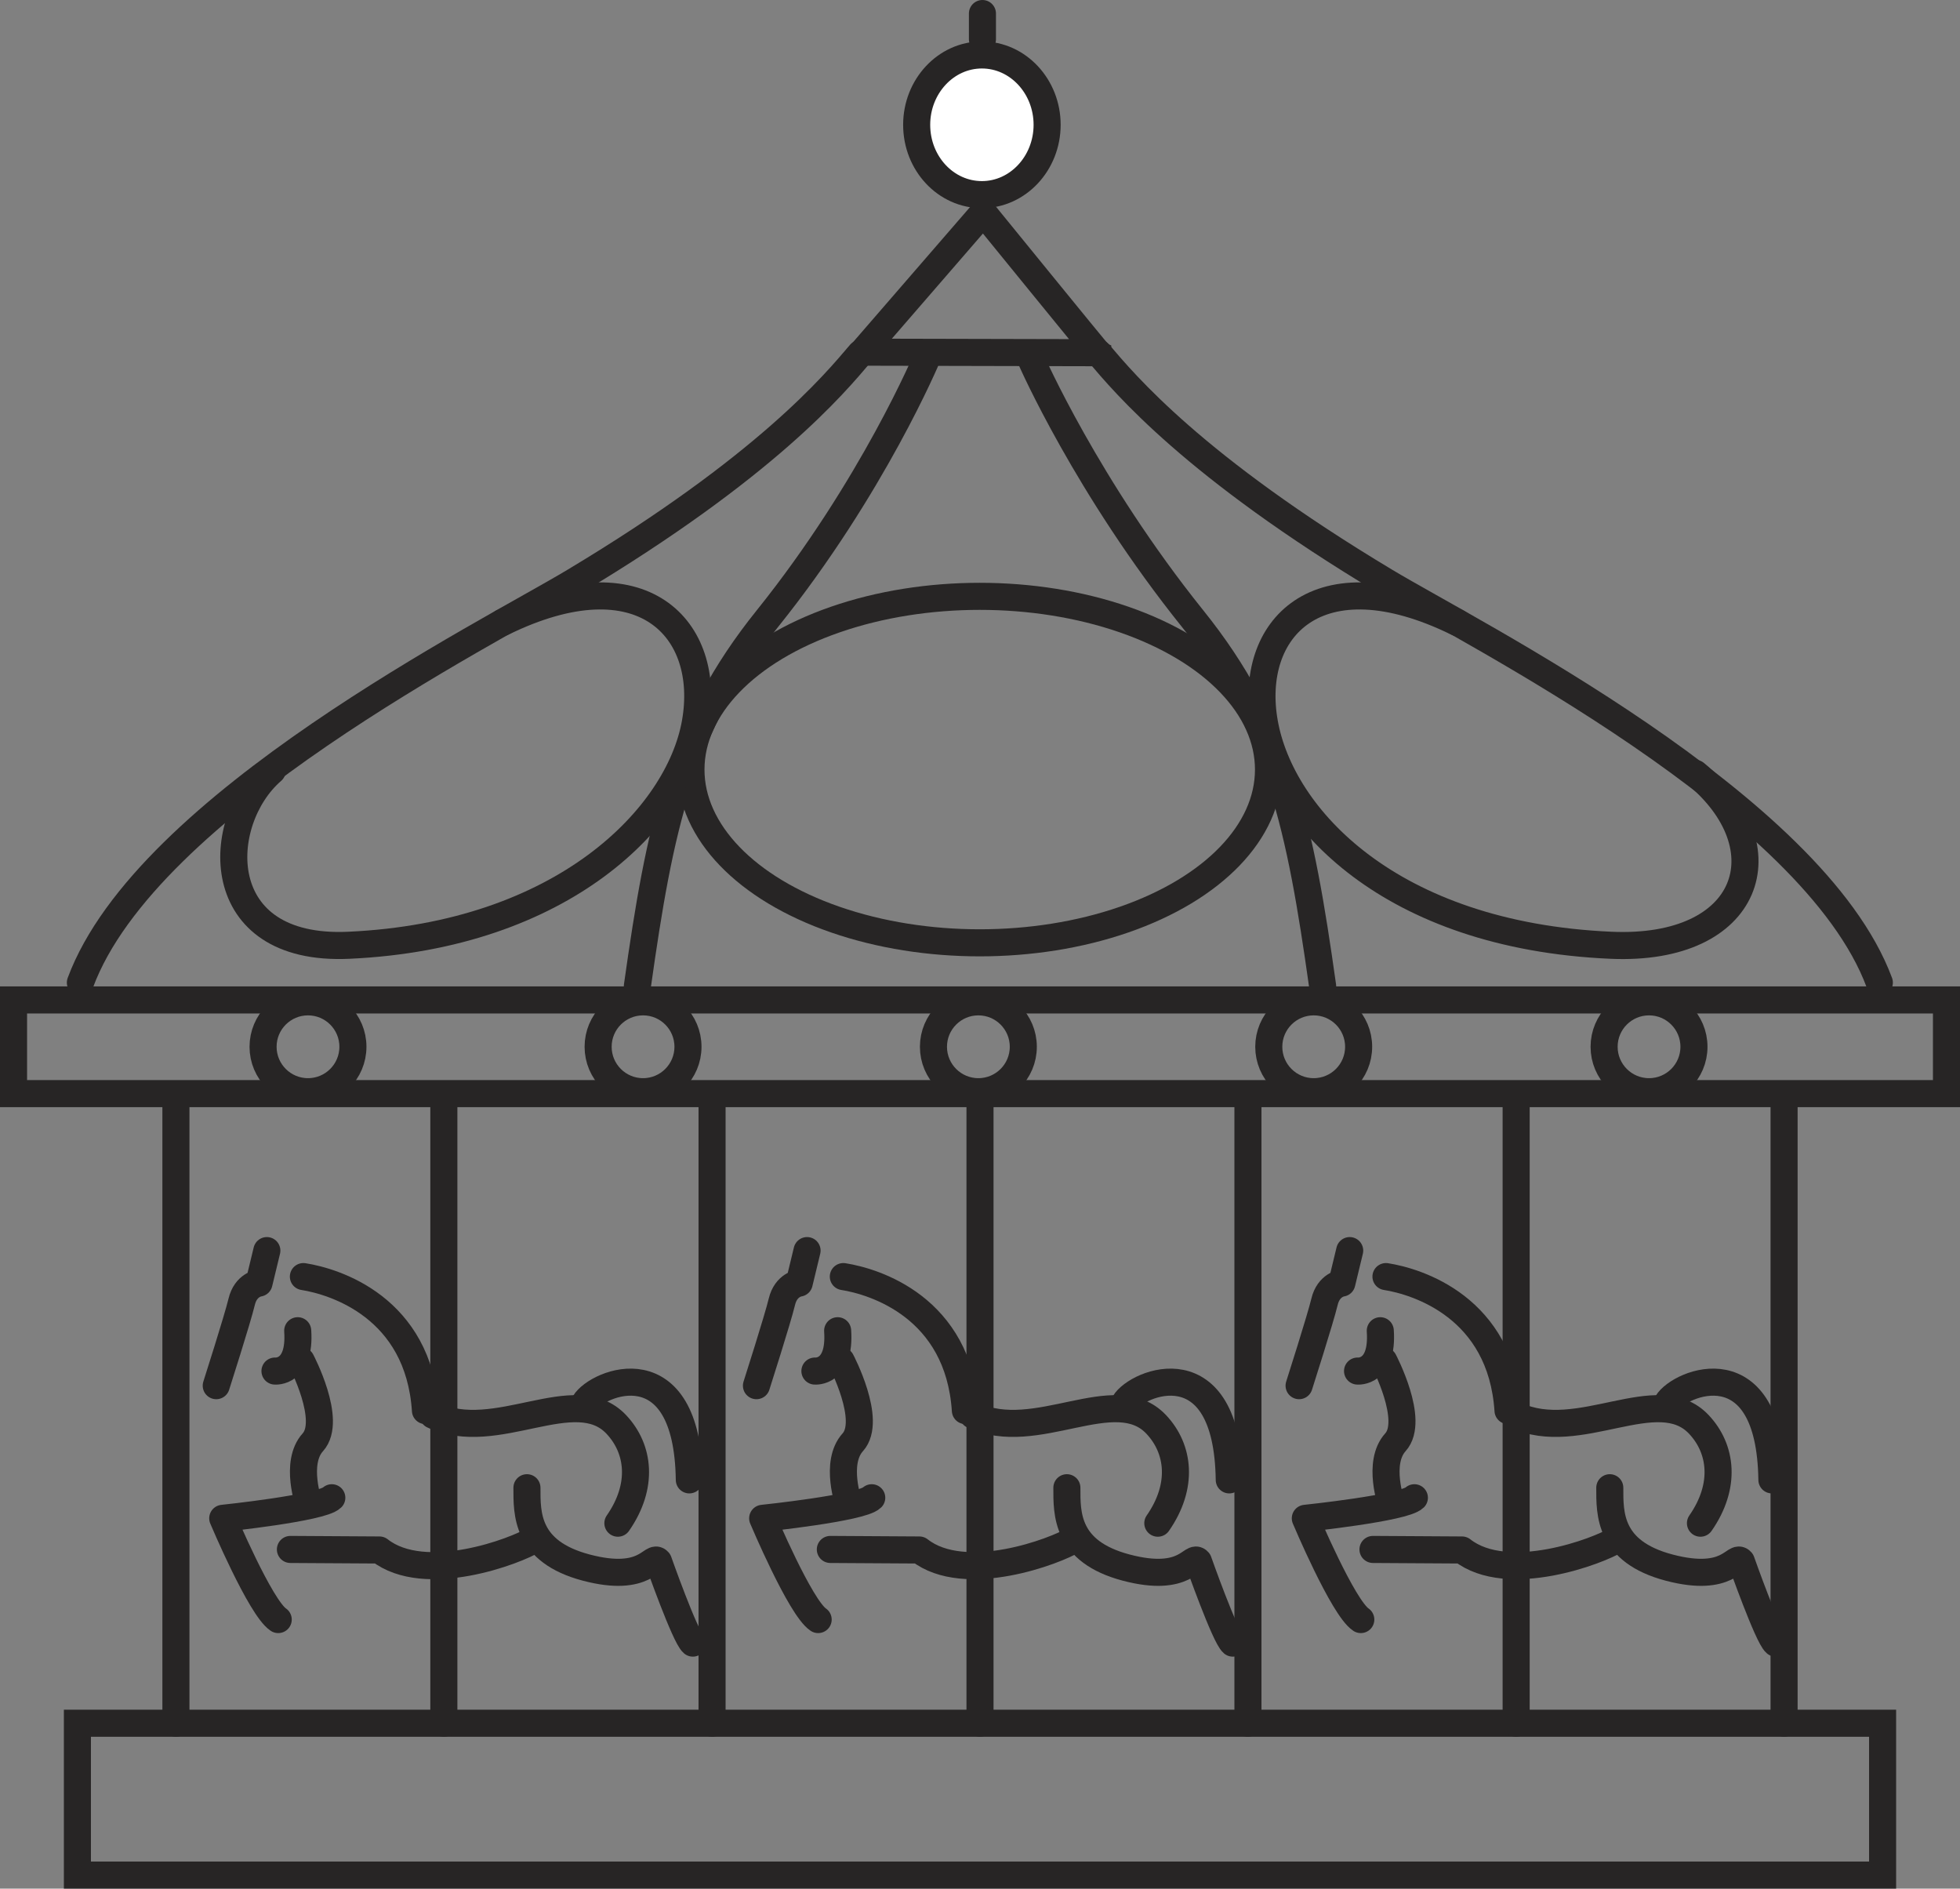
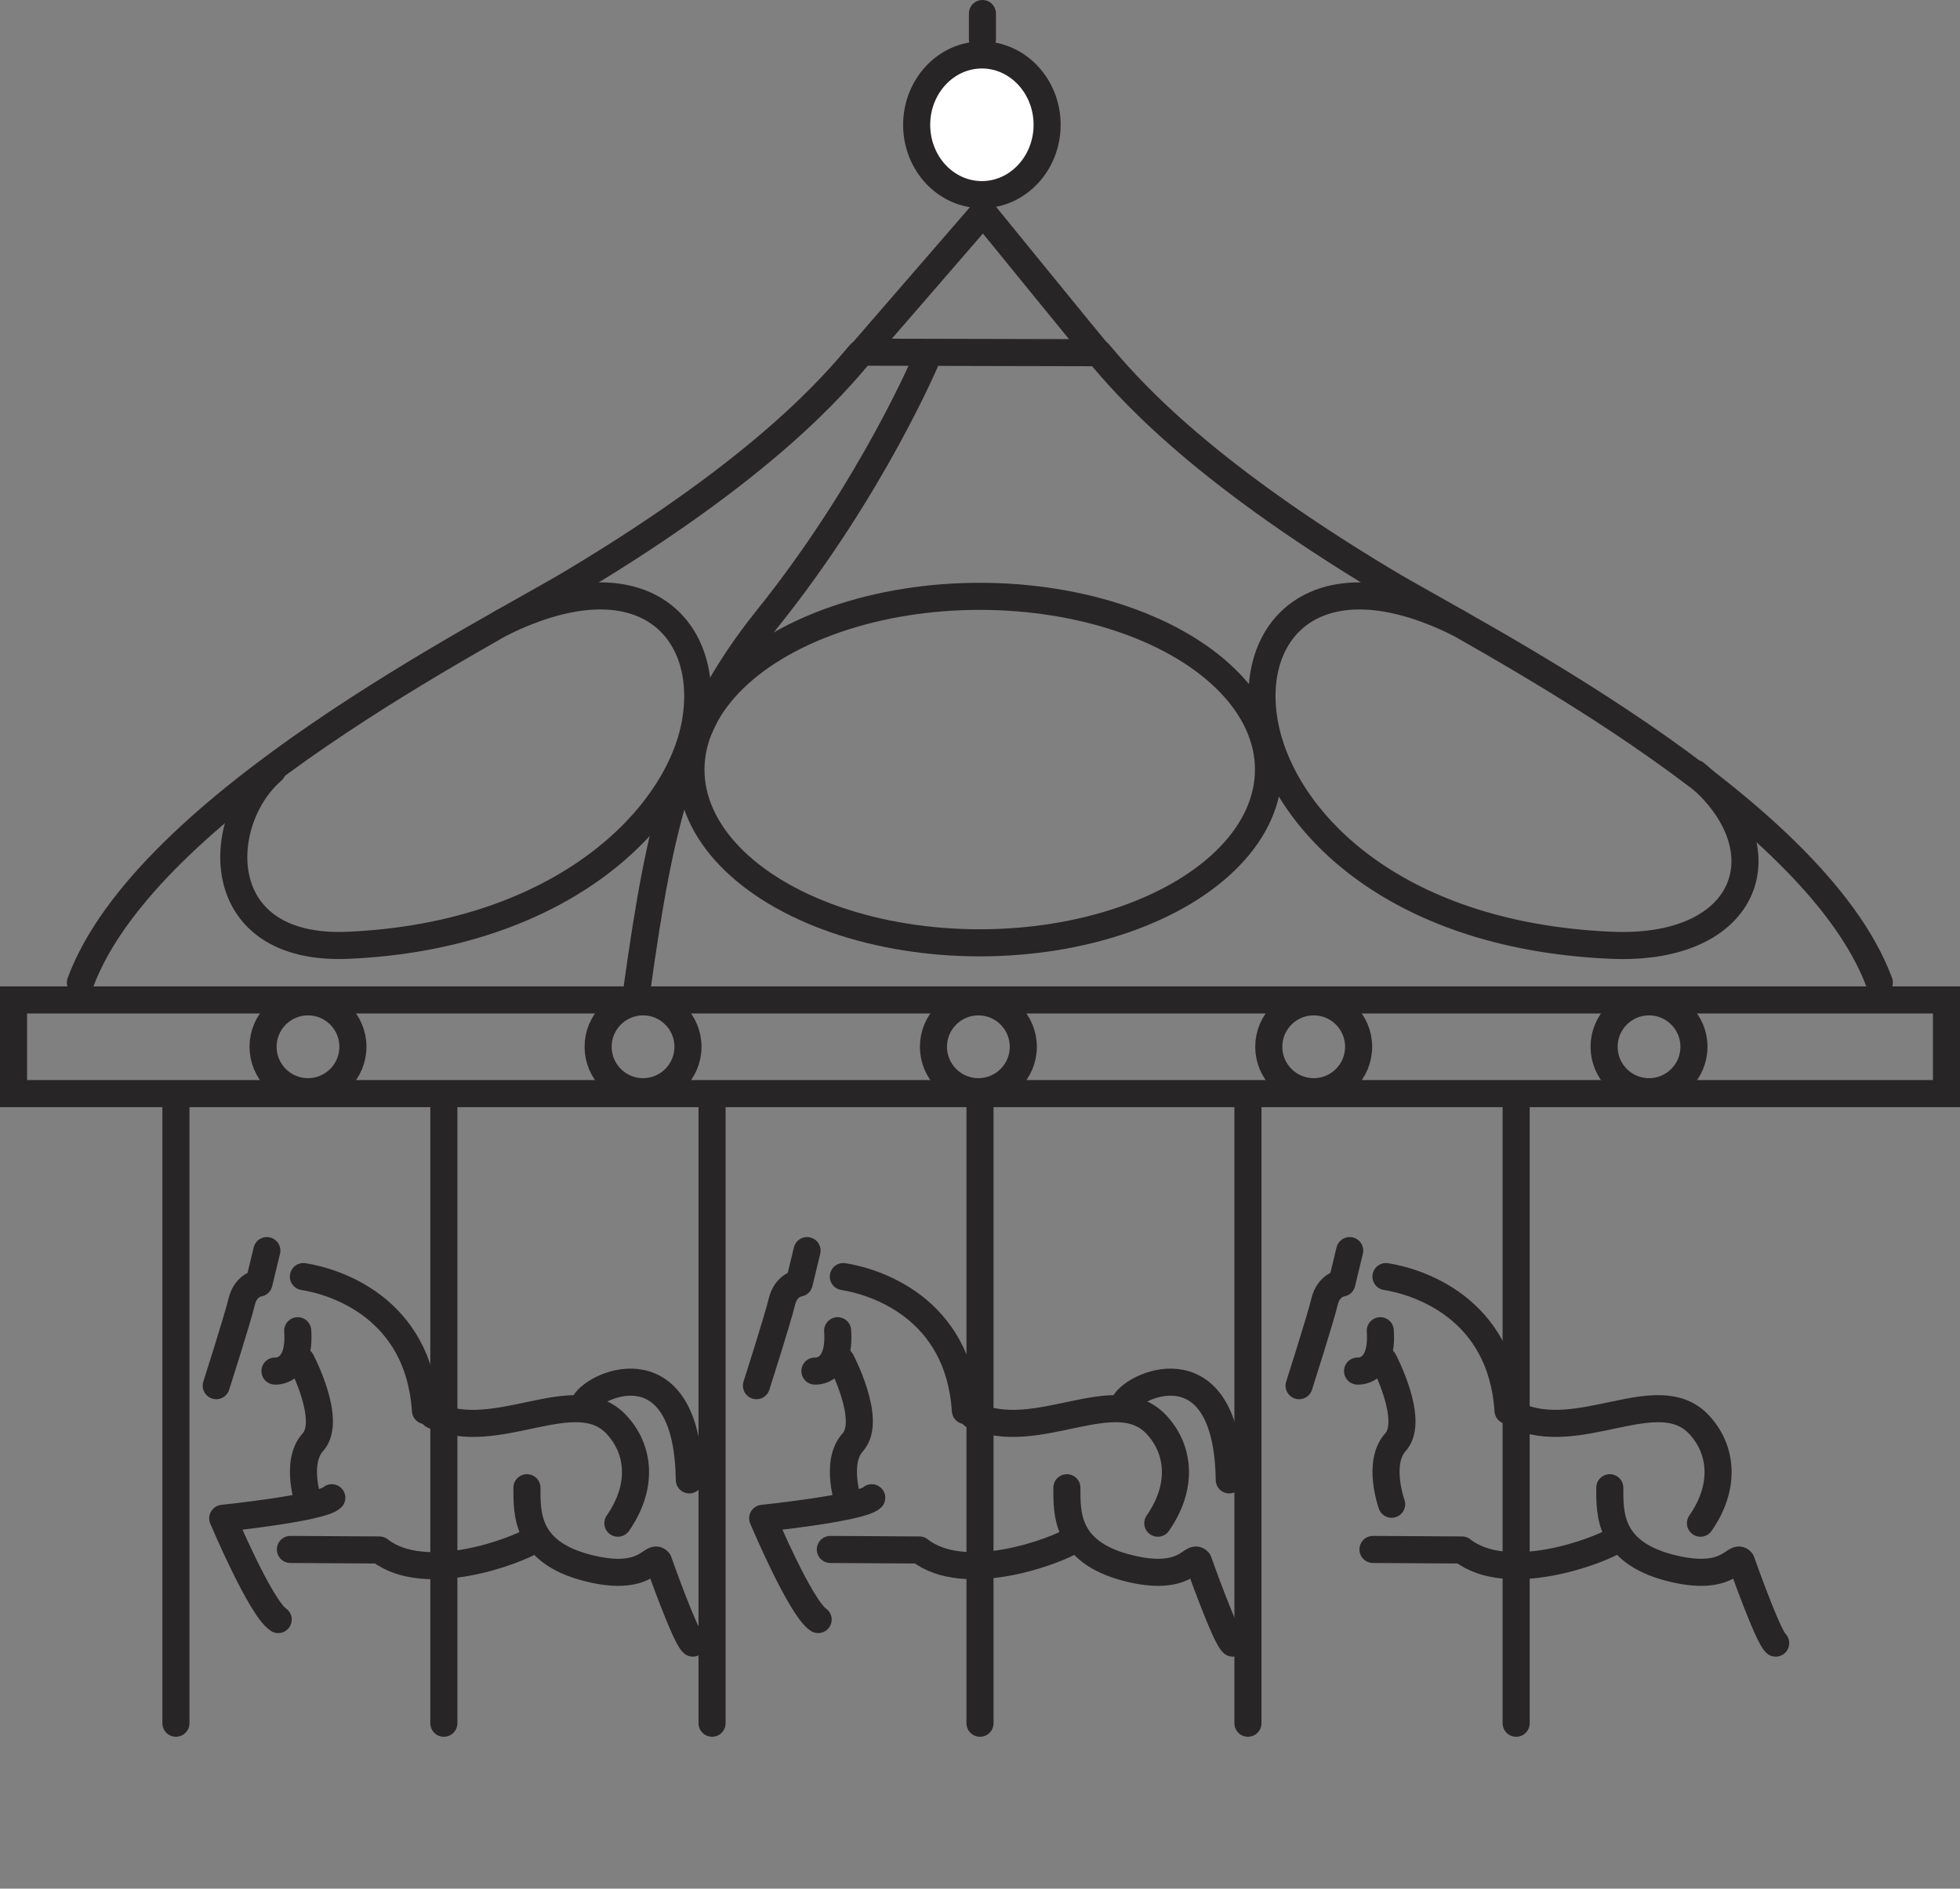
<svg xmlns="http://www.w3.org/2000/svg" id="Calque_2" data-name="Calque 2" viewBox="0 0 72.42 69.77">
  <rect x="0" y="0" width="72.42" height="69.77" fill="#808080" stroke="none" />
  <defs>
    <style>
      .cls-1, .cls-2 {
        fill: none;
        stroke-linecap: round;
      }

      .cls-1, .cls-2, .cls-3 {
        stroke: #272525;
      }

      .cls-1, .cls-3 {
        stroke-miterlimit: 10;
      }

      .cls-2 {
        stroke-linejoin: round;
      }

      .cls-3 {
        fill: #fff;
      }
    </style>
  </defs>
  <g id="Layer_1" data-name="Layer 1">
    <g>
      <g>
        <path class="cls-2" d="M11.13,50.27s1.16,2.2.43,3.01c-.69.76-.14,2.29-.14,2.29" />
        <path class="cls-2" d="M7.99,51.19s.79-2.47.94-3.1c.15-.63.64-.69.64-.69l.29-1.2" />
        <path class="cls-2" d="M11,49.16c.11,1.58-.84,1.49-.84,1.49" />
        <path class="cls-2" d="M15.72,52.11c-.25-3.82-3.36-4.77-4.51-4.95" />
        <path class="cls-2" d="M21.6,51.83c.46-.77,3.8-2.13,3.87,2.84" />
        <path class="cls-2" d="M22.83,56.27c.96-1.38.79-2.75-.06-3.65-1.52-1.61-4.43.76-6.77-.34" />
        <path class="cls-2" d="M19.47,54.96c0,.95-.04,2.36,2.19,2.95,2.23.59,2.42-.52,2.67-.23,0,0,.98,2.78,1.27,3.02" />
        <path class="cls-2" d="M12.26,55.33c-.38.38-4.03.76-4.03.76,0,0,1.39,3.3,2.05,3.74" />
        <path class="cls-2" d="M19.73,56.88c-.64.41-4.03,1.7-5.71.38l-3.29-.02" />
      </g>
      <g>
        <path class="cls-2" d="M31.08,50.27s1.16,2.2.43,3.01c-.69.76-.14,2.29-.14,2.29" />
        <path class="cls-2" d="M27.95,51.19s.79-2.47.94-3.1c.15-.63.64-.69.64-.69l.29-1.2" />
        <path class="cls-2" d="M30.95,49.16c.11,1.58-.84,1.49-.84,1.49" />
        <path class="cls-2" d="M35.67,52.11c-.25-3.82-3.36-4.77-4.51-4.95" />
        <path class="cls-2" d="M41.55,51.83c.46-.77,3.8-2.13,3.87,2.84" />
        <path class="cls-2" d="M42.78,56.27c.96-1.38.79-2.75-.06-3.65-1.52-1.61-4.43.76-6.77-.34" />
        <path class="cls-2" d="M39.42,54.96c0,.95-.04,2.36,2.19,2.95,2.23.59,2.42-.52,2.67-.23,0,0,.98,2.78,1.27,3.02" />
        <path class="cls-2" d="M32.21,55.33c-.38.38-4.03.76-4.03.76,0,0,1.39,3.3,2.05,3.74" />
        <path class="cls-2" d="M39.68,56.88c-.64.41-4.03,1.7-5.71.38l-3.29-.02" />
      </g>
      <g>
        <path class="cls-2" d="M51.13,50.27s1.16,2.2.43,3.01c-.69.76-.14,2.29-.14,2.29" />
        <path class="cls-2" d="M48,51.19s.79-2.47.94-3.1c.15-.63.64-.69.64-.69l.29-1.2" />
        <path class="cls-2" d="M51,49.16c.11,1.58-.84,1.49-.84,1.49" />
        <path class="cls-2" d="M55.72,52.11c-.25-3.82-3.36-4.77-4.51-4.95" />
-         <path class="cls-2" d="M61.6,51.83c.46-.77,3.8-2.13,3.87,2.84" />
        <path class="cls-2" d="M62.83,56.27c.96-1.38.79-2.75-.06-3.65-1.52-1.61-4.43.76-6.77-.34" />
        <path class="cls-2" d="M59.48,54.96c0,.95-.04,2.36,2.19,2.95,2.23.59,2.42-.52,2.67-.23,0,0,.98,2.78,1.27,3.02" />
-         <path class="cls-2" d="M52.26,55.33c-.38.38-4.03.76-4.03.76,0,0,1.39,3.3,2.05,3.74" />
        <path class="cls-2" d="M59.73,56.88c-.64.41-4.03,1.7-5.71.38l-3.29-.02" />
      </g>
-       <rect class="cls-1" x="2.86" y="63.66" width="66.7" height="5.61" />
      <g>
        <line class="cls-1" x1="36.21" y1="63.66" x2="36.21" y2="40.48" />
        <line class="cls-1" x1="46.11" y1="63.66" x2="46.11" y2="40.48" />
        <line class="cls-1" x1="56.02" y1="63.66" x2="56.02" y2="40.48" />
-         <line class="cls-1" x1="65.92" y1="63.66" x2="65.92" y2="40.48" />
        <line class="cls-1" x1="26.31" y1="40.48" x2="26.31" y2="63.66" />
        <line class="cls-1" x1="16.4" y1="40.48" x2="16.4" y2="63.66" />
        <line class="cls-1" x1="6.5" y1="40.48" x2="6.5" y2="63.66" />
      </g>
      <g>
-         <path class="cls-1" d="M40.56,13.03l-8.7-.02,4.47-5.16s4.2,5.16,4.23,5.18Z" />
+         <path class="cls-1" d="M40.56,13.03l-8.7-.02,4.47-5.16s4.2,5.16,4.23,5.18" />
        <path class="cls-1" d="M40.6,13.05c.96,1.13,3.5,4.18,10.59,8.43,3.21,1.93,15.8,8.22,18.25,14.82" />
-         <path class="cls-1" d="M48.87,36.43c-.83-5.89-1.59-9.58-4.8-13.57-3.91-4.87-5.96-9.55-5.96-9.55" />
        <path class="cls-1" d="M31.79,13.06c-.96,1.13-3.48,4.17-10.57,8.42-3.21,1.93-15.8,8.22-18.25,14.82" />
        <path class="cls-1" d="M23.55,36.43c.83-5.89,1.59-9.58,4.8-13.57,3.91-4.87,5.92-9.69,5.92-9.69" />
        <path class="cls-3" d="M33.87,4.61c0,1.43,1.08,2.58,2.41,2.58s2.41-1.16,2.41-2.58-1.08-2.58-2.41-2.58-2.41,1.16-2.41,2.58Z" />
        <line class="cls-1" x1="36.3" y1="1.45" x2="36.3" y2=".5" />
      </g>
      <circle class="cls-1" cx="36.15" cy="38.67" r="1.66" />
      <circle class="cls-1" cx="23.76" cy="38.67" r="1.66" />
      <circle class="cls-1" cx="48.54" cy="38.67" r="1.66" />
      <circle class="cls-1" cx="60.93" cy="38.67" r="1.66" />
      <circle class="cls-1" cx="11.38" cy="38.67" r="1.66" />
      <rect class="cls-1" x=".5" y="36.94" width="71.42" height="3.46" />
      <ellipse class="cls-1" cx="36.2" cy="28.43" rx="10.67" ry="6.4" />
      <path class="cls-1" d="M18.56,23c5.18-2.54,7.75.24,7.13,3.71s-4.88,7.85-12.8,8.21c-5.17.24-4.98-4.59-2.83-6.45" />
      <path class="cls-1" d="M53.85,23c-5.18-2.54-7.75.24-7.13,3.71s4.62,7.85,12.8,8.21c5.17.23,6.44-3.62,3.12-6.35" />
    </g>
  </g>
</svg>